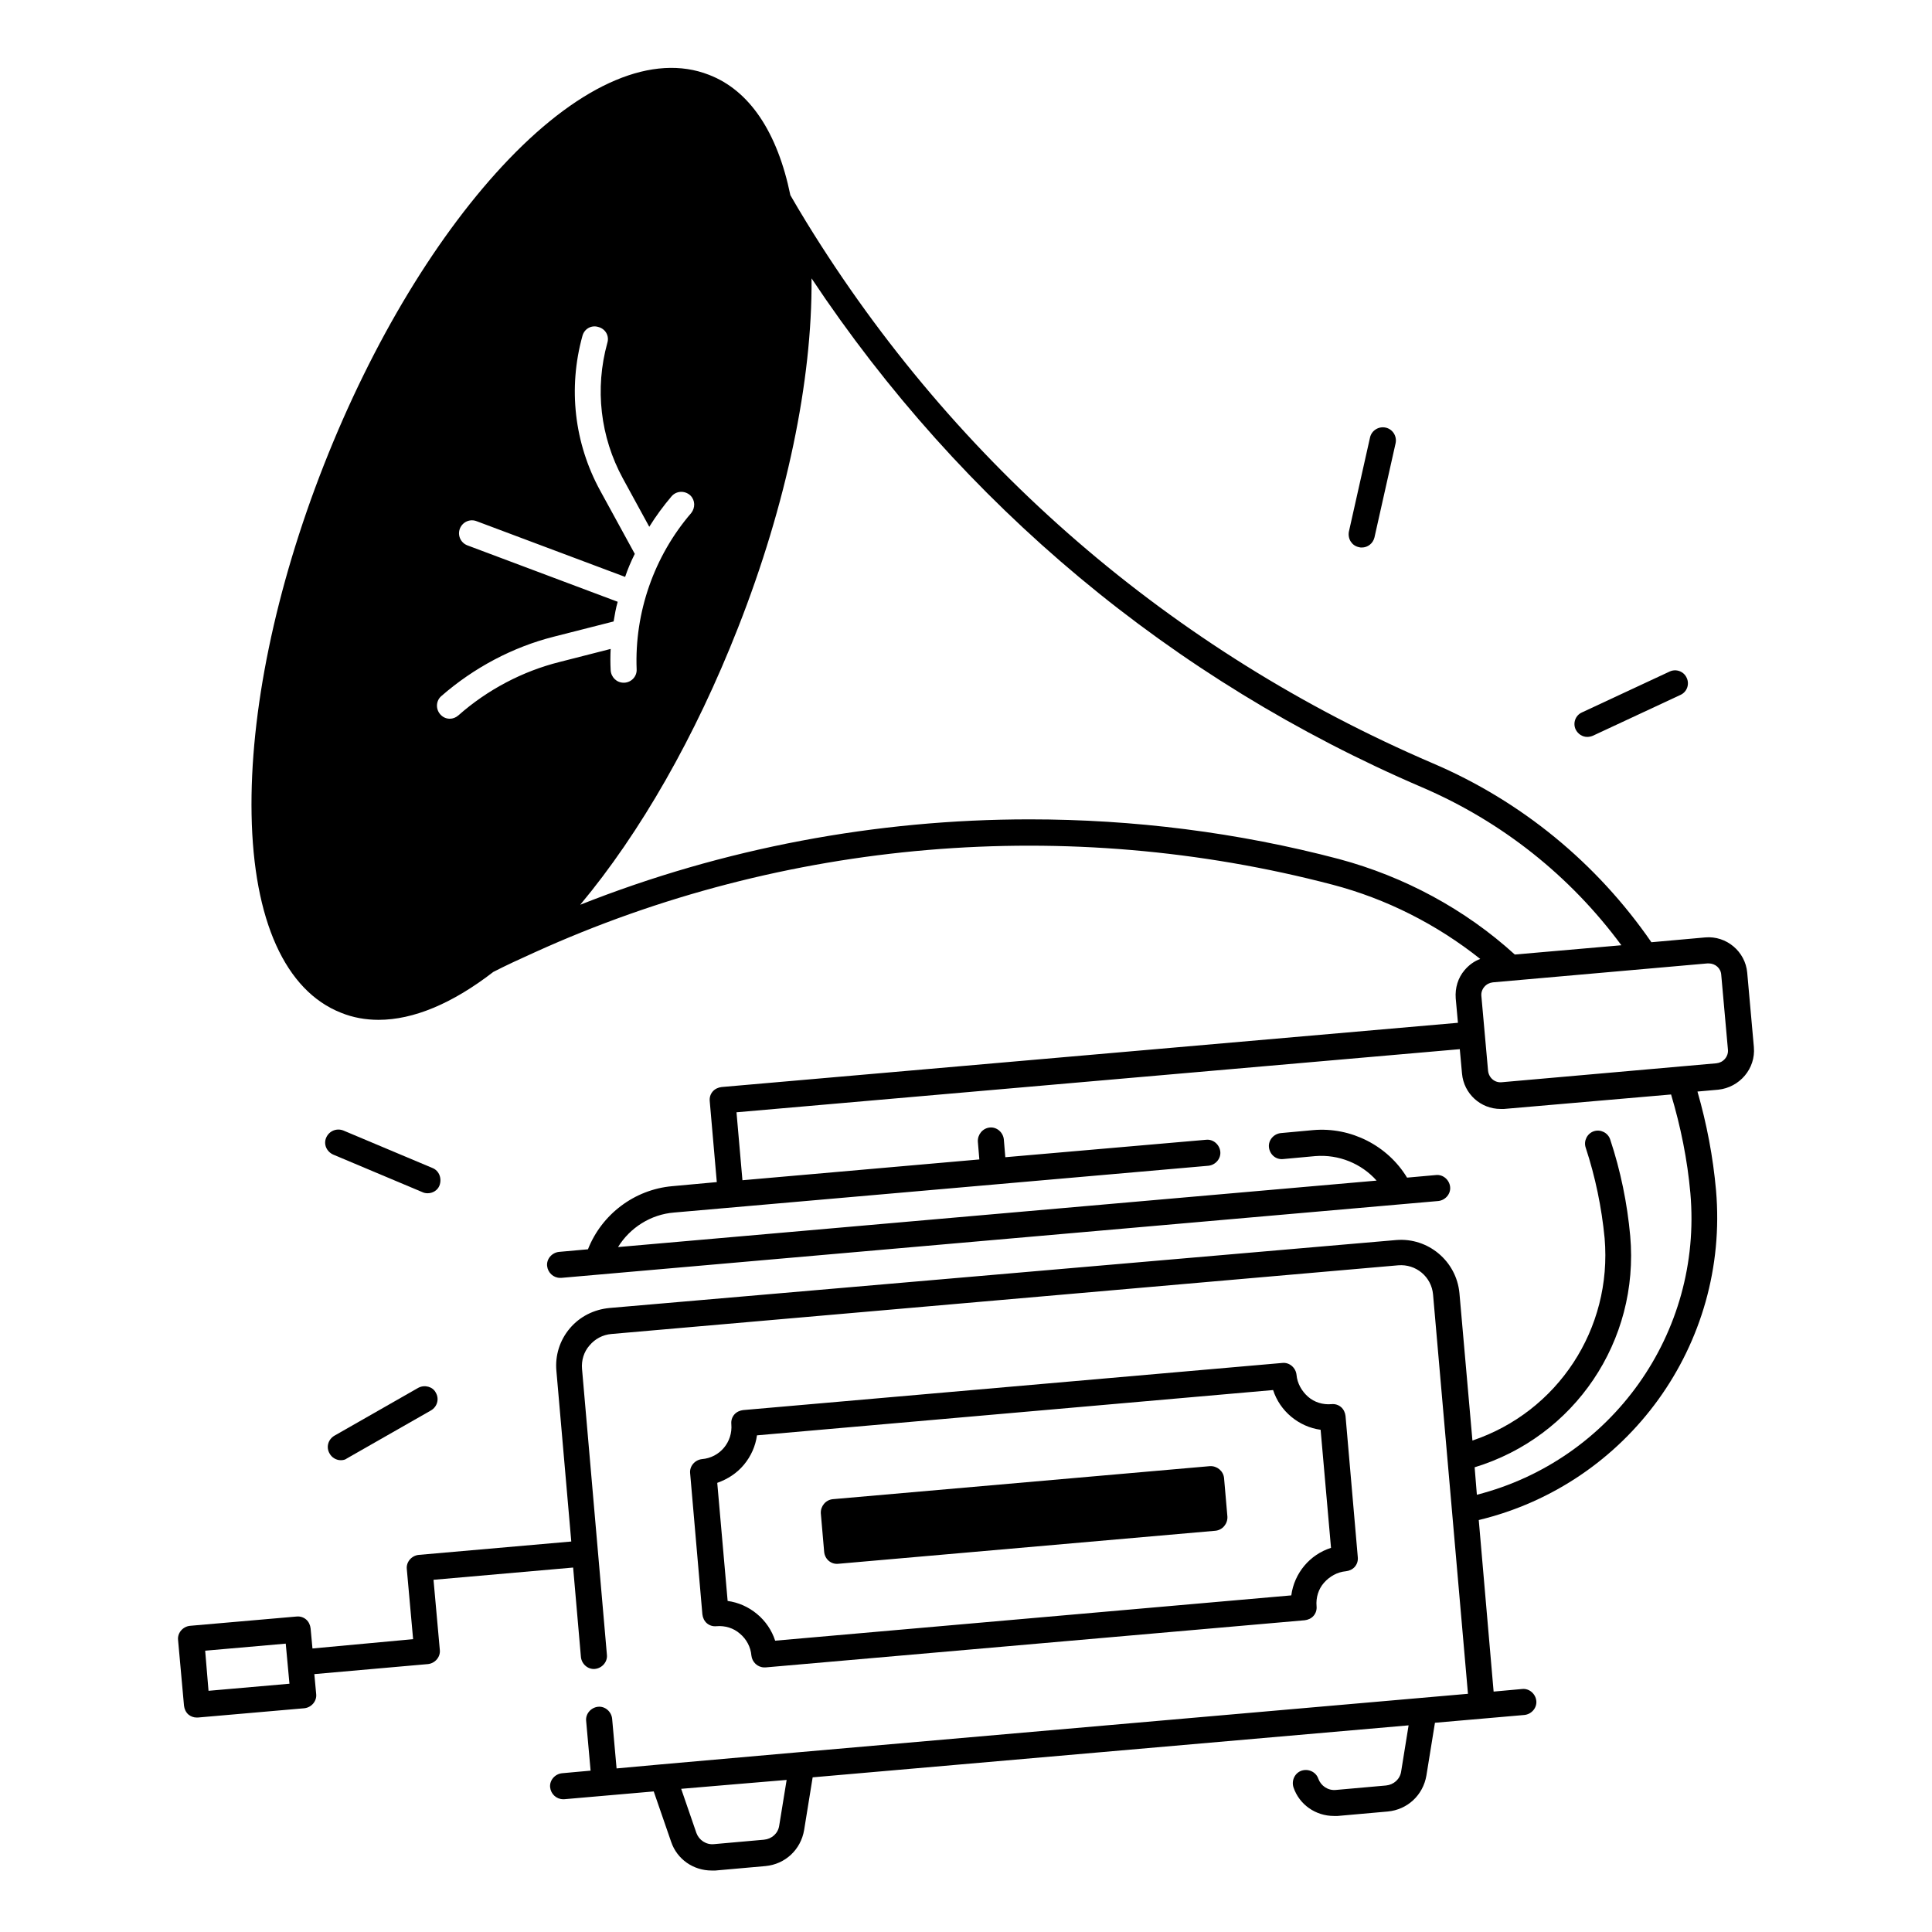
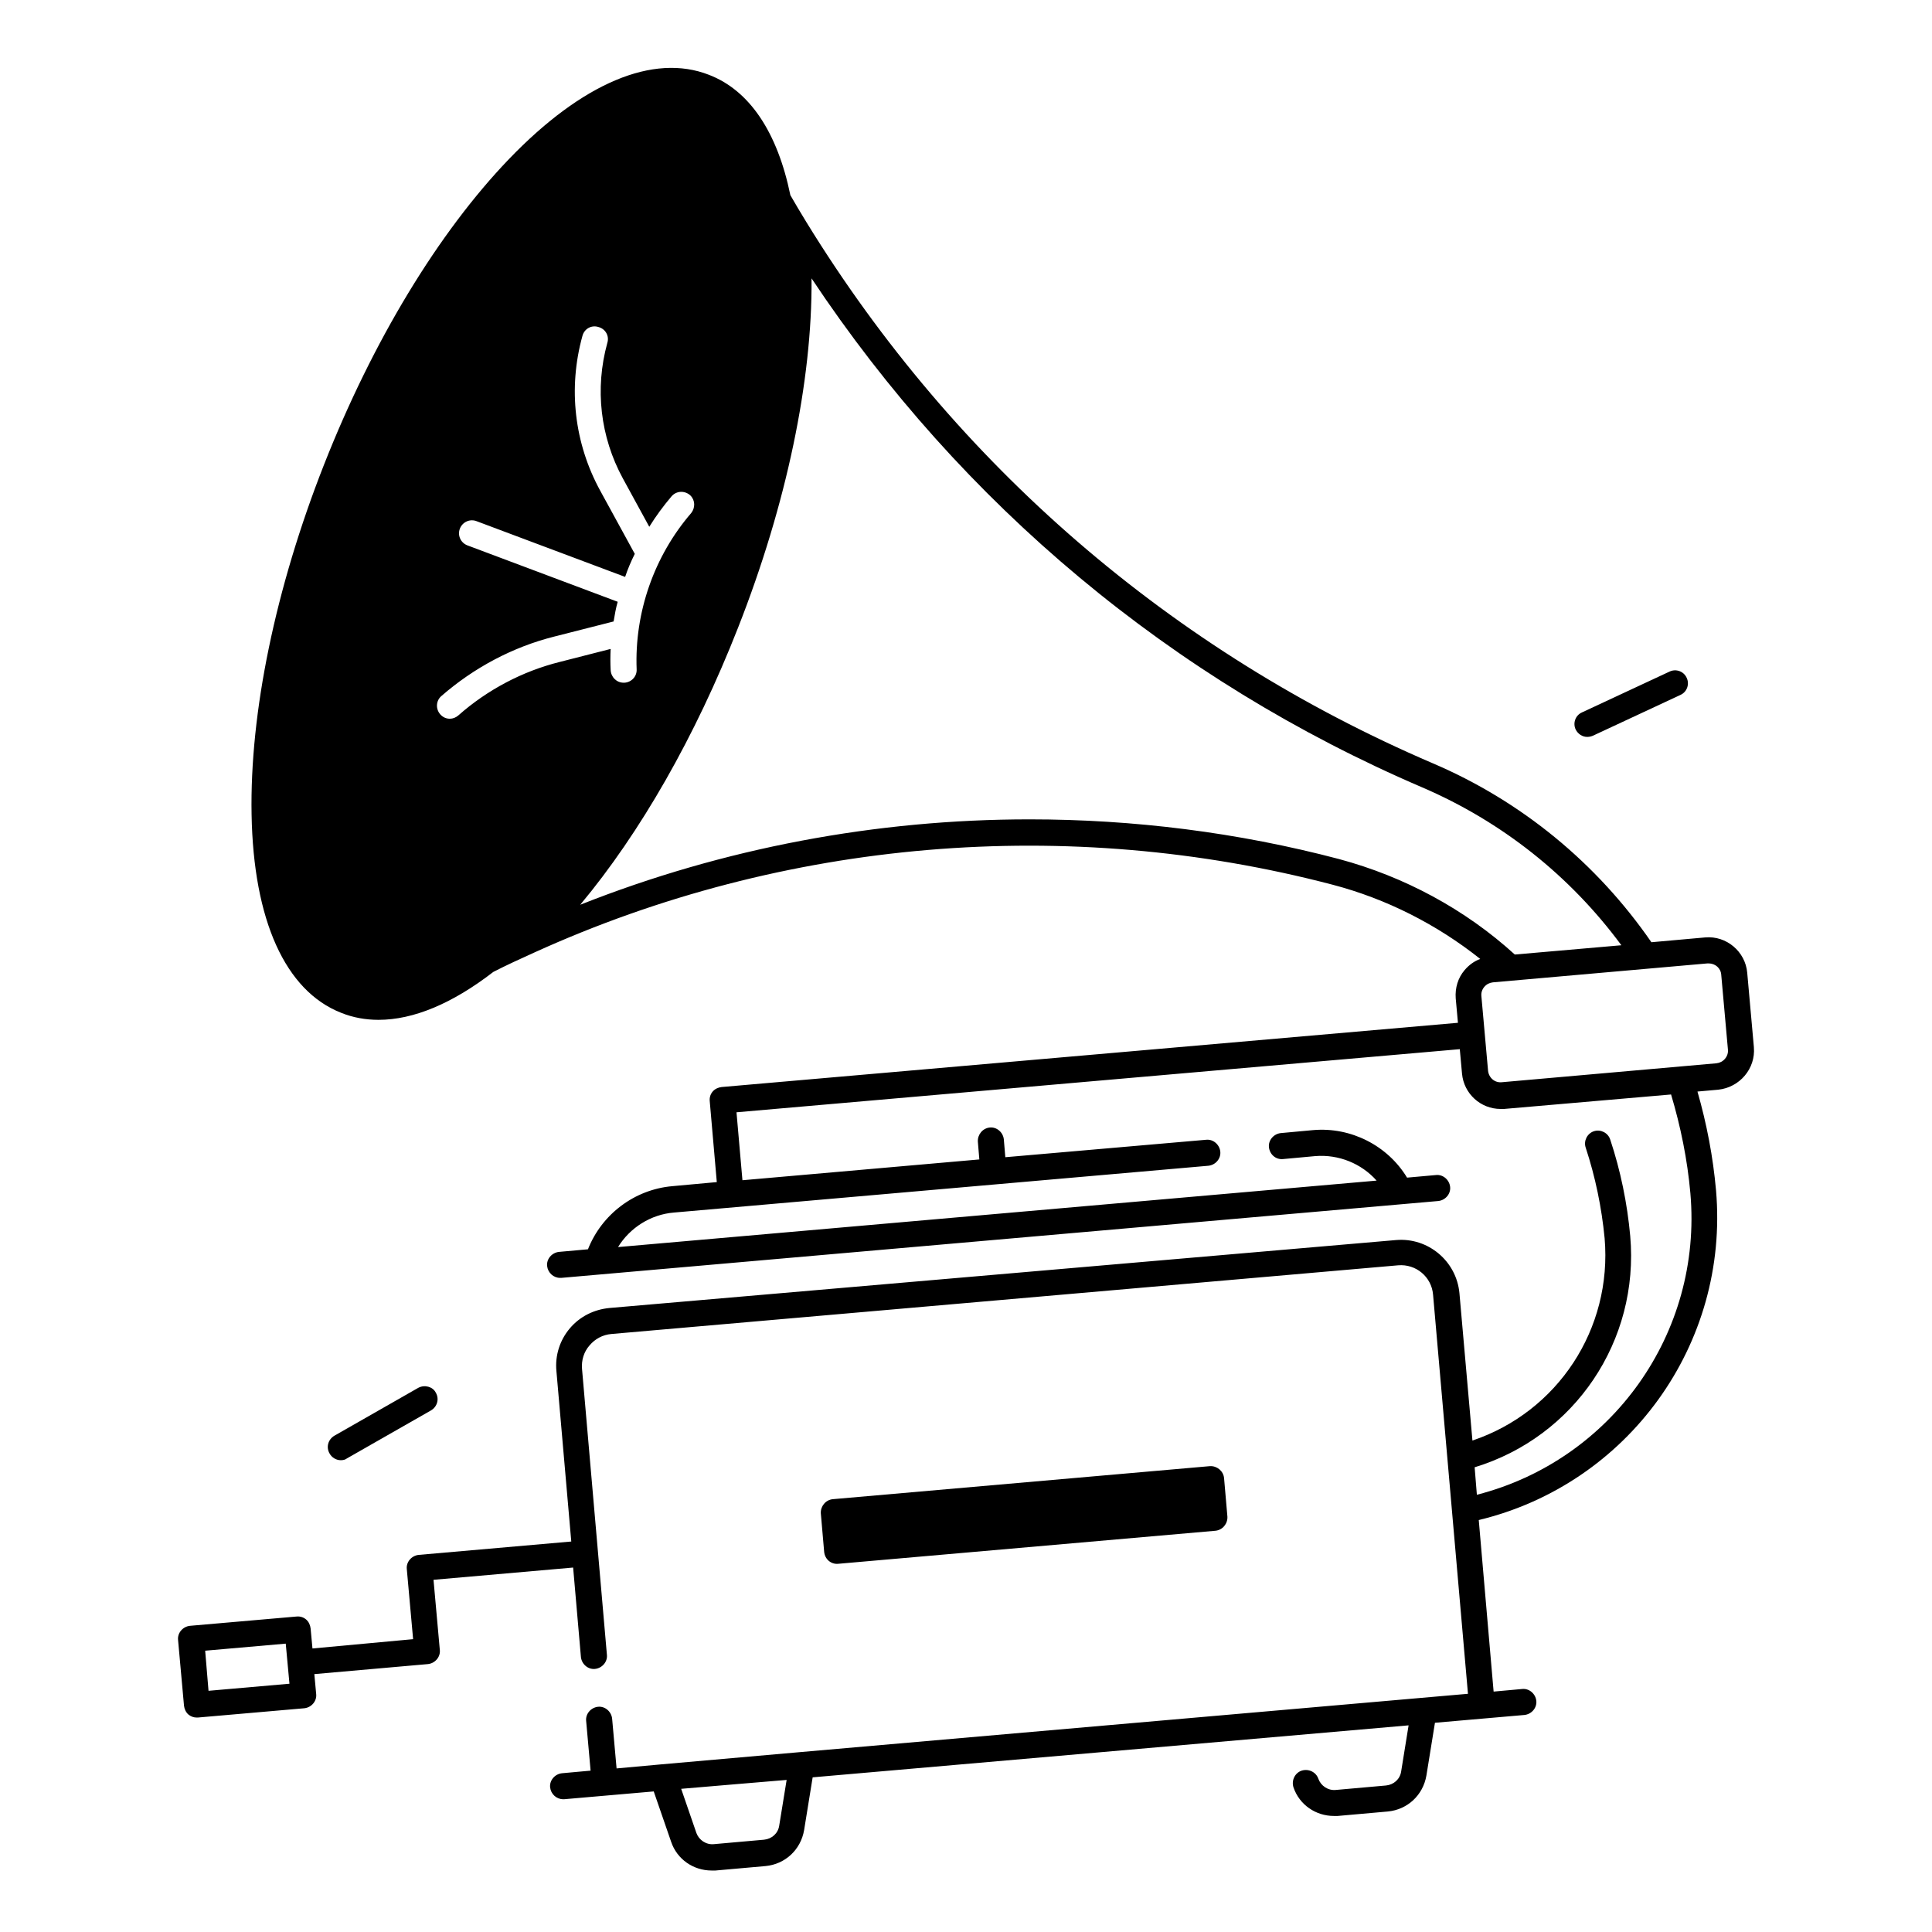
<svg xmlns="http://www.w3.org/2000/svg" fill="#000000" width="800px" height="800px" version="1.1" viewBox="144 144 512 512">
  <g>
-     <path d="m330.04 530.68c-1.871 0.195-3.344 1.871-3.148 3.738l3.246 37.391c0.098 0.887 0.492 1.77 1.18 2.363 0.688 0.59 1.574 0.887 2.559 0.789 2.262-0.195 4.527 0.492 6.199 1.969 1.77 1.477 2.856 3.543 3.051 5.805 0.195 1.77 1.672 3.148 3.445 3.148h0.297l142.88-12.496c0.887-0.098 1.77-0.492 2.363-1.18 0.59-0.688 0.887-1.574 0.789-2.559-0.195-2.262 0.492-4.527 1.969-6.199 1.477-1.672 3.543-2.856 5.805-3.051 0.887-0.098 1.77-0.492 2.363-1.18 0.59-0.688 0.887-1.574 0.789-2.559l-3.246-37.391c-0.098-0.887-0.492-1.77-1.18-2.363-0.688-0.59-1.574-0.887-2.559-0.789-2.262 0.195-4.527-0.492-6.199-1.969-1.672-1.477-2.856-3.543-3.051-5.805-0.195-1.871-1.871-3.344-3.738-3.148l-142.89 12.492c-0.887 0.098-1.77 0.492-2.363 1.18-0.59 0.688-0.887 1.574-0.789 2.559 0.398 4.727-3.047 8.859-7.769 9.254zm11.121 1.473c1.871-2.262 3.051-4.922 3.445-7.773l136.78-12.004c0.887 2.754 2.559 5.215 4.82 7.086 2.262 1.871 4.922 3.051 7.773 3.445l2.754 31.293c-5.609 1.77-9.742 6.691-10.527 12.594l-136.78 12.004c-0.887-2.754-2.559-5.215-4.82-7.086-2.262-1.871-4.922-3.051-7.773-3.445l-2.754-31.293c2.75-0.98 5.211-2.555 7.082-4.82z" />
    <path d="m366.15 558.42 99.977-8.758c1.871-0.195 3.246-1.871 3.148-3.738l-0.887-10.234c-0.195-1.871-1.871-3.246-3.738-3.148l-99.977 8.758c-1.871 0.195-3.246 1.871-3.148 3.738l0.887 10.234c0.195 1.969 1.867 3.348 3.738 3.148z" />
    <path d="m254.86 511.78-22.238 12.695c-1.672 0.984-2.262 3.051-1.277 4.723 0.59 1.082 1.77 1.77 2.953 1.77 0.59 0 1.18-0.098 1.672-0.492l22.238-12.695c1.672-0.984 2.262-3.051 1.277-4.723-0.789-1.574-2.953-2.164-4.625-1.277z" />
-     <path d="m258.6 453.53-23.617-9.938c-1.77-0.688-3.738 0.098-4.527 1.871-0.789 1.77 0.098 3.738 1.871 4.527l23.617 9.938c0.395 0.195 0.887 0.297 1.379 0.297 1.379 0 2.656-0.789 3.148-2.066 0.688-1.871-0.102-3.938-1.871-4.629z" />
-     <path d="m504.11 289c0.297 0.098 0.492 0.098 0.789 0.098 1.574 0 2.953-1.082 3.344-2.656l5.609-24.992c0.395-1.871-0.789-3.738-2.656-4.133-1.871-0.395-3.738 0.789-4.133 2.656l-5.609 24.992c-0.297 1.871 0.789 3.641 2.656 4.035z" />
    <path d="m564.62 339.29c0.492 0 0.984-0.098 1.477-0.297l23.223-10.824c1.77-0.789 2.461-2.856 1.672-4.527-0.789-1.77-2.856-2.461-4.527-1.672l-23.223 10.824c-1.77 0.789-2.461 2.856-1.672 4.527 0.594 1.184 1.773 1.969 3.051 1.969z" />
    <path d="m608.8 421.55-1.77-19.777c-0.492-5.609-5.512-9.84-11.121-9.348l-14.27 1.277c-14.465-20.961-34.441-37.391-57.957-47.43-69.078-29.617-126.45-79.113-165.9-143.27-1.672-2.754-3.051-5.019-4.328-7.281-3.445-16.727-10.824-27.75-21.551-31.883-14.762-5.805-33.652 2.164-53.039 22.336-18.695 19.484-36.113 48.215-49.004 80.984-12.891 32.766-19.68 65.73-19.188 92.691 0.492 28.043 8.953 46.738 23.715 52.547 3.148 1.277 6.496 1.871 9.938 1.871 9.25 0 19.582-4.328 30.406-12.695 3.445-1.77 7.086-3.445 11.02-5.215 66.125-30.012 141.2-36.309 211.36-17.91 14.27 3.738 27.652 10.527 39.164 19.68-1.574 0.59-2.953 1.574-4.133 2.953-1.77 2.066-2.559 4.723-2.363 7.477l0.59 6.496-195.13 17.023c-0.887 0.098-1.77 0.492-2.363 1.18-0.59 0.688-0.887 1.574-0.789 2.559l1.871 21.453-11.809 1.082c-10.035 0.887-18.695 7.477-22.336 16.727l-7.676 0.688c-1.871 0.195-3.344 1.871-3.148 3.738 0.195 1.77 1.672 3.148 3.445 3.148h0.297l232.42-20.367c1.871-0.195 3.344-1.871 3.148-3.738-0.195-1.871-1.871-3.344-3.738-3.148l-7.676 0.688c-5.117-8.461-14.859-13.48-24.895-12.594l-8.562 0.789c-1.871 0.195-3.344 1.871-3.148 3.738 0.195 1.871 1.77 3.344 3.738 3.148l8.562-0.789c6.199-0.492 12.203 1.969 16.234 6.496l-201.03 17.613c3.148-5.117 8.66-8.66 14.859-9.152l141.6-12.398c1.871-0.195 3.344-1.871 3.148-3.738-0.195-1.871-1.871-3.344-3.738-3.148l-53.234 4.625-0.395-4.723c-0.195-1.871-1.871-3.344-3.738-3.148-1.871 0.195-3.246 1.871-3.148 3.738l0.395 4.723-62.781 5.512-1.574-18.008 191.68-16.727 0.59 6.496c0.492 5.312 4.922 9.348 10.234 9.348h0.887l44.281-3.836c2.559 8.562 4.328 17.32 5.117 26.176 3.246 37.098-20.859 70.75-56.582 79.902l-0.59-7.281c26.469-8.07 43.691-33.457 41.23-61.305-0.789-8.66-2.559-17.32-5.312-25.586-0.59-1.77-2.559-2.754-4.328-2.164-1.77 0.59-2.754 2.559-2.164 4.328 2.559 7.773 4.231 15.844 5.019 24.008 2.066 24.109-12.496 46.051-35.031 53.629l-3.445-39.066c-0.789-8.461-8.266-14.762-16.727-14.07l-208.51 18.008c-4.133 0.395-7.871 2.262-10.527 5.41-2.656 3.148-3.938 7.184-3.543 11.316l3.938 45.164-40.441 3.543c-1.871 0.195-3.344 1.871-3.148 3.738l1.672 18.598-26.672 2.465-0.492-5.312c-0.098-0.887-0.492-1.77-1.18-2.363-0.688-0.59-1.574-0.887-2.559-0.789l-28.238 2.461c-1.871 0.195-3.344 1.871-3.148 3.738l1.574 17.418c0.098 0.887 0.492 1.77 1.18 2.363 0.59 0.492 1.379 0.789 2.164 0.789h0.297l28.242-2.461c1.871-0.195 3.344-1.871 3.148-3.738l-0.492-5.312 30.109-2.656c1.871-0.195 3.344-1.871 3.148-3.738l-1.672-18.598 37-3.246 2.066 23.715c0.195 1.871 1.871 3.344 3.738 3.148 1.871-0.195 3.344-1.871 3.148-3.738l-6.594-75.77c-0.195-2.262 0.492-4.527 1.969-6.199 1.477-1.77 3.543-2.856 5.805-3.051l208.51-18.203c4.723-0.395 8.855 3.051 9.25 7.773l9.25 105.78-176.92 15.449-36.801 3.246-11.906 1.082-1.18-13.188c-0.195-1.871-1.871-3.344-3.738-3.148-1.871 0.195-3.344 1.871-3.148 3.738l1.18 13.188-7.578 0.688c-1.871 0.195-3.344 1.871-3.148 3.738 0.195 1.77 1.672 3.148 3.445 3.148h0.297l23.715-2.066 4.625 13.383c1.574 4.625 5.902 7.578 10.727 7.578h0.984l13.285-1.18c5.215-0.492 9.348-4.328 10.234-9.543l2.262-13.973 157.93-13.777-1.969 12.203c-0.297 2.066-1.969 3.543-4.035 3.738l-13.285 1.18c-2.066 0.195-3.938-1.082-4.625-2.953-0.59-1.77-2.559-2.754-4.43-2.164-1.77 0.59-2.754 2.559-2.164 4.43 1.574 4.625 5.902 7.578 10.727 7.578h0.984l13.285-1.18c5.215-0.492 9.348-4.328 10.234-9.543l2.262-13.973 23.715-2.066c1.871-0.195 3.344-1.871 3.148-3.738-0.195-1.871-1.871-3.344-3.738-3.148l-7.578 0.688-3.938-45.461c39.559-9.543 66.422-46.543 62.879-87.379-0.789-8.855-2.461-17.613-4.922-26.176l5.512-0.492c5.699-0.602 9.93-5.621 9.438-11.23zm-409.54 170.53-0.887-10.629 21.352-1.871 0.984 10.625zm151.24 35.723c-0.297 2.066-1.969 3.543-4.035 3.738l-13.285 1.18c-2.066 0.195-3.938-1.082-4.625-2.953l-4.035-11.711 15.055-1.277 12.891-1.082zm-85.02-294.22c-0.688 0.59-1.477 0.887-2.262 0.887-0.984 0-1.871-0.395-2.559-1.18-1.277-1.477-1.082-3.641 0.297-4.82 8.562-7.477 18.895-12.988 29.816-15.742l15.844-4.035c0.297-1.77 0.59-3.543 1.082-5.215l-39.852-14.957c-1.77-0.688-2.656-2.656-1.969-4.43 0.688-1.77 2.656-2.656 4.43-1.969l39.359 14.762c0.688-2.066 1.574-4.133 2.559-6.102l-9.152-16.727c-6.887-12.594-8.562-27.16-4.723-41.031 0.492-1.871 2.363-2.953 4.231-2.363 1.871 0.492 2.953 2.363 2.363 4.231-3.344 12.102-1.871 24.895 4.133 35.918l6.988 12.793c1.77-2.856 3.738-5.512 5.902-8.07 1.277-1.477 3.445-1.574 4.922-0.297l0.098 0.098c1.277 1.277 1.277 3.246 0.195 4.625-9.84 11.414-15.055 26.371-14.465 41.426 0.098 1.871-1.379 3.445-3.246 3.543h-0.195c-1.871 0-3.344-1.477-3.445-3.344-0.098-1.871-0.098-3.738 0-5.609l-13.48 3.445c-9.848 2.453-19.195 7.375-26.871 14.164zm233.41 38.082c-26.863-7.086-54.516-10.527-82.066-10.527-40.539 0-81.082 7.578-119.06 22.633 15.941-19.09 30.504-44.574 41.82-73.406 12.891-32.766 19.68-65.535 19.484-92.398v-0.195c39.852 59.926 95.547 106.47 161.87 134.91 21.059 9.055 39.164 23.418 52.742 41.82l-28.242 2.461c-13.184-12.012-29.324-20.668-46.543-25.293zm102.24 52.938c-0.59 0.688-1.379 1.082-2.262 1.18l-56.875 5.019c-1.871 0.195-3.445-1.18-3.641-3.051l-1.77-19.777c-0.098-0.887 0.195-1.77 0.789-2.461 0.59-0.688 1.379-1.082 2.262-1.18l56.875-5.019h0.297c1.77 0 3.246 1.277 3.344 3.051l1.77 19.777c0.098 0.887-0.199 1.773-0.789 2.461z" />
  </g>
</svg>